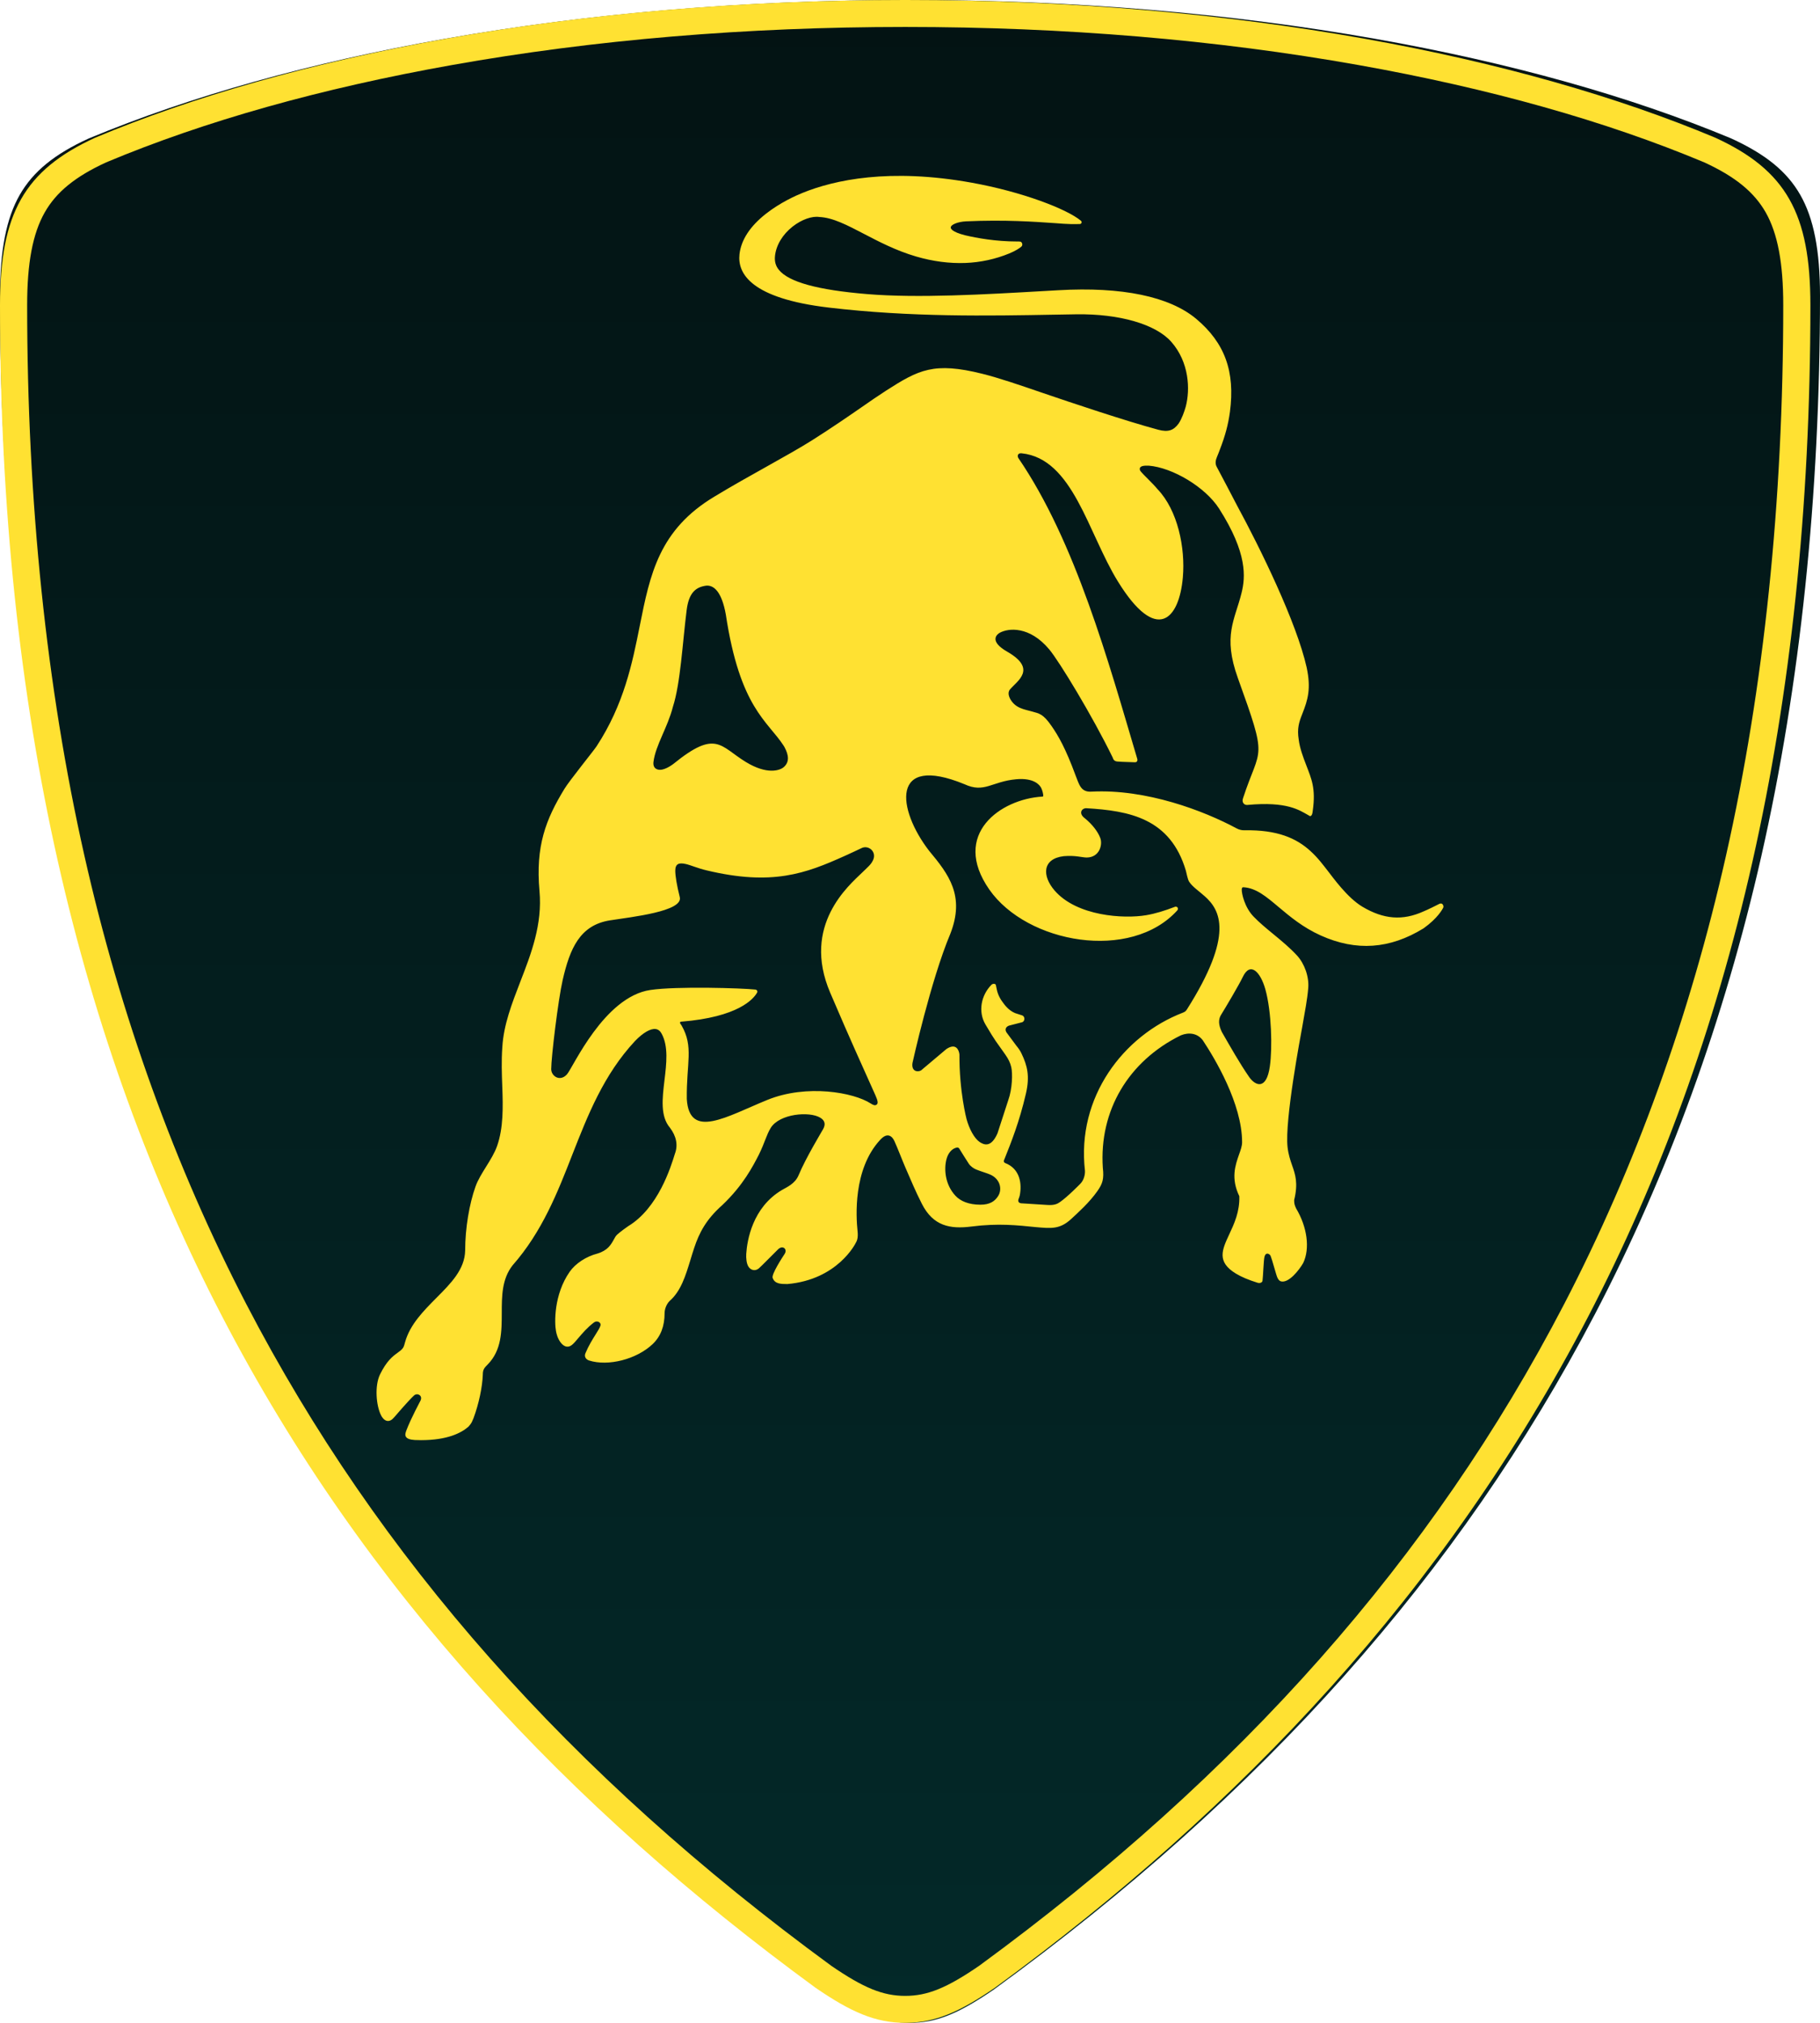
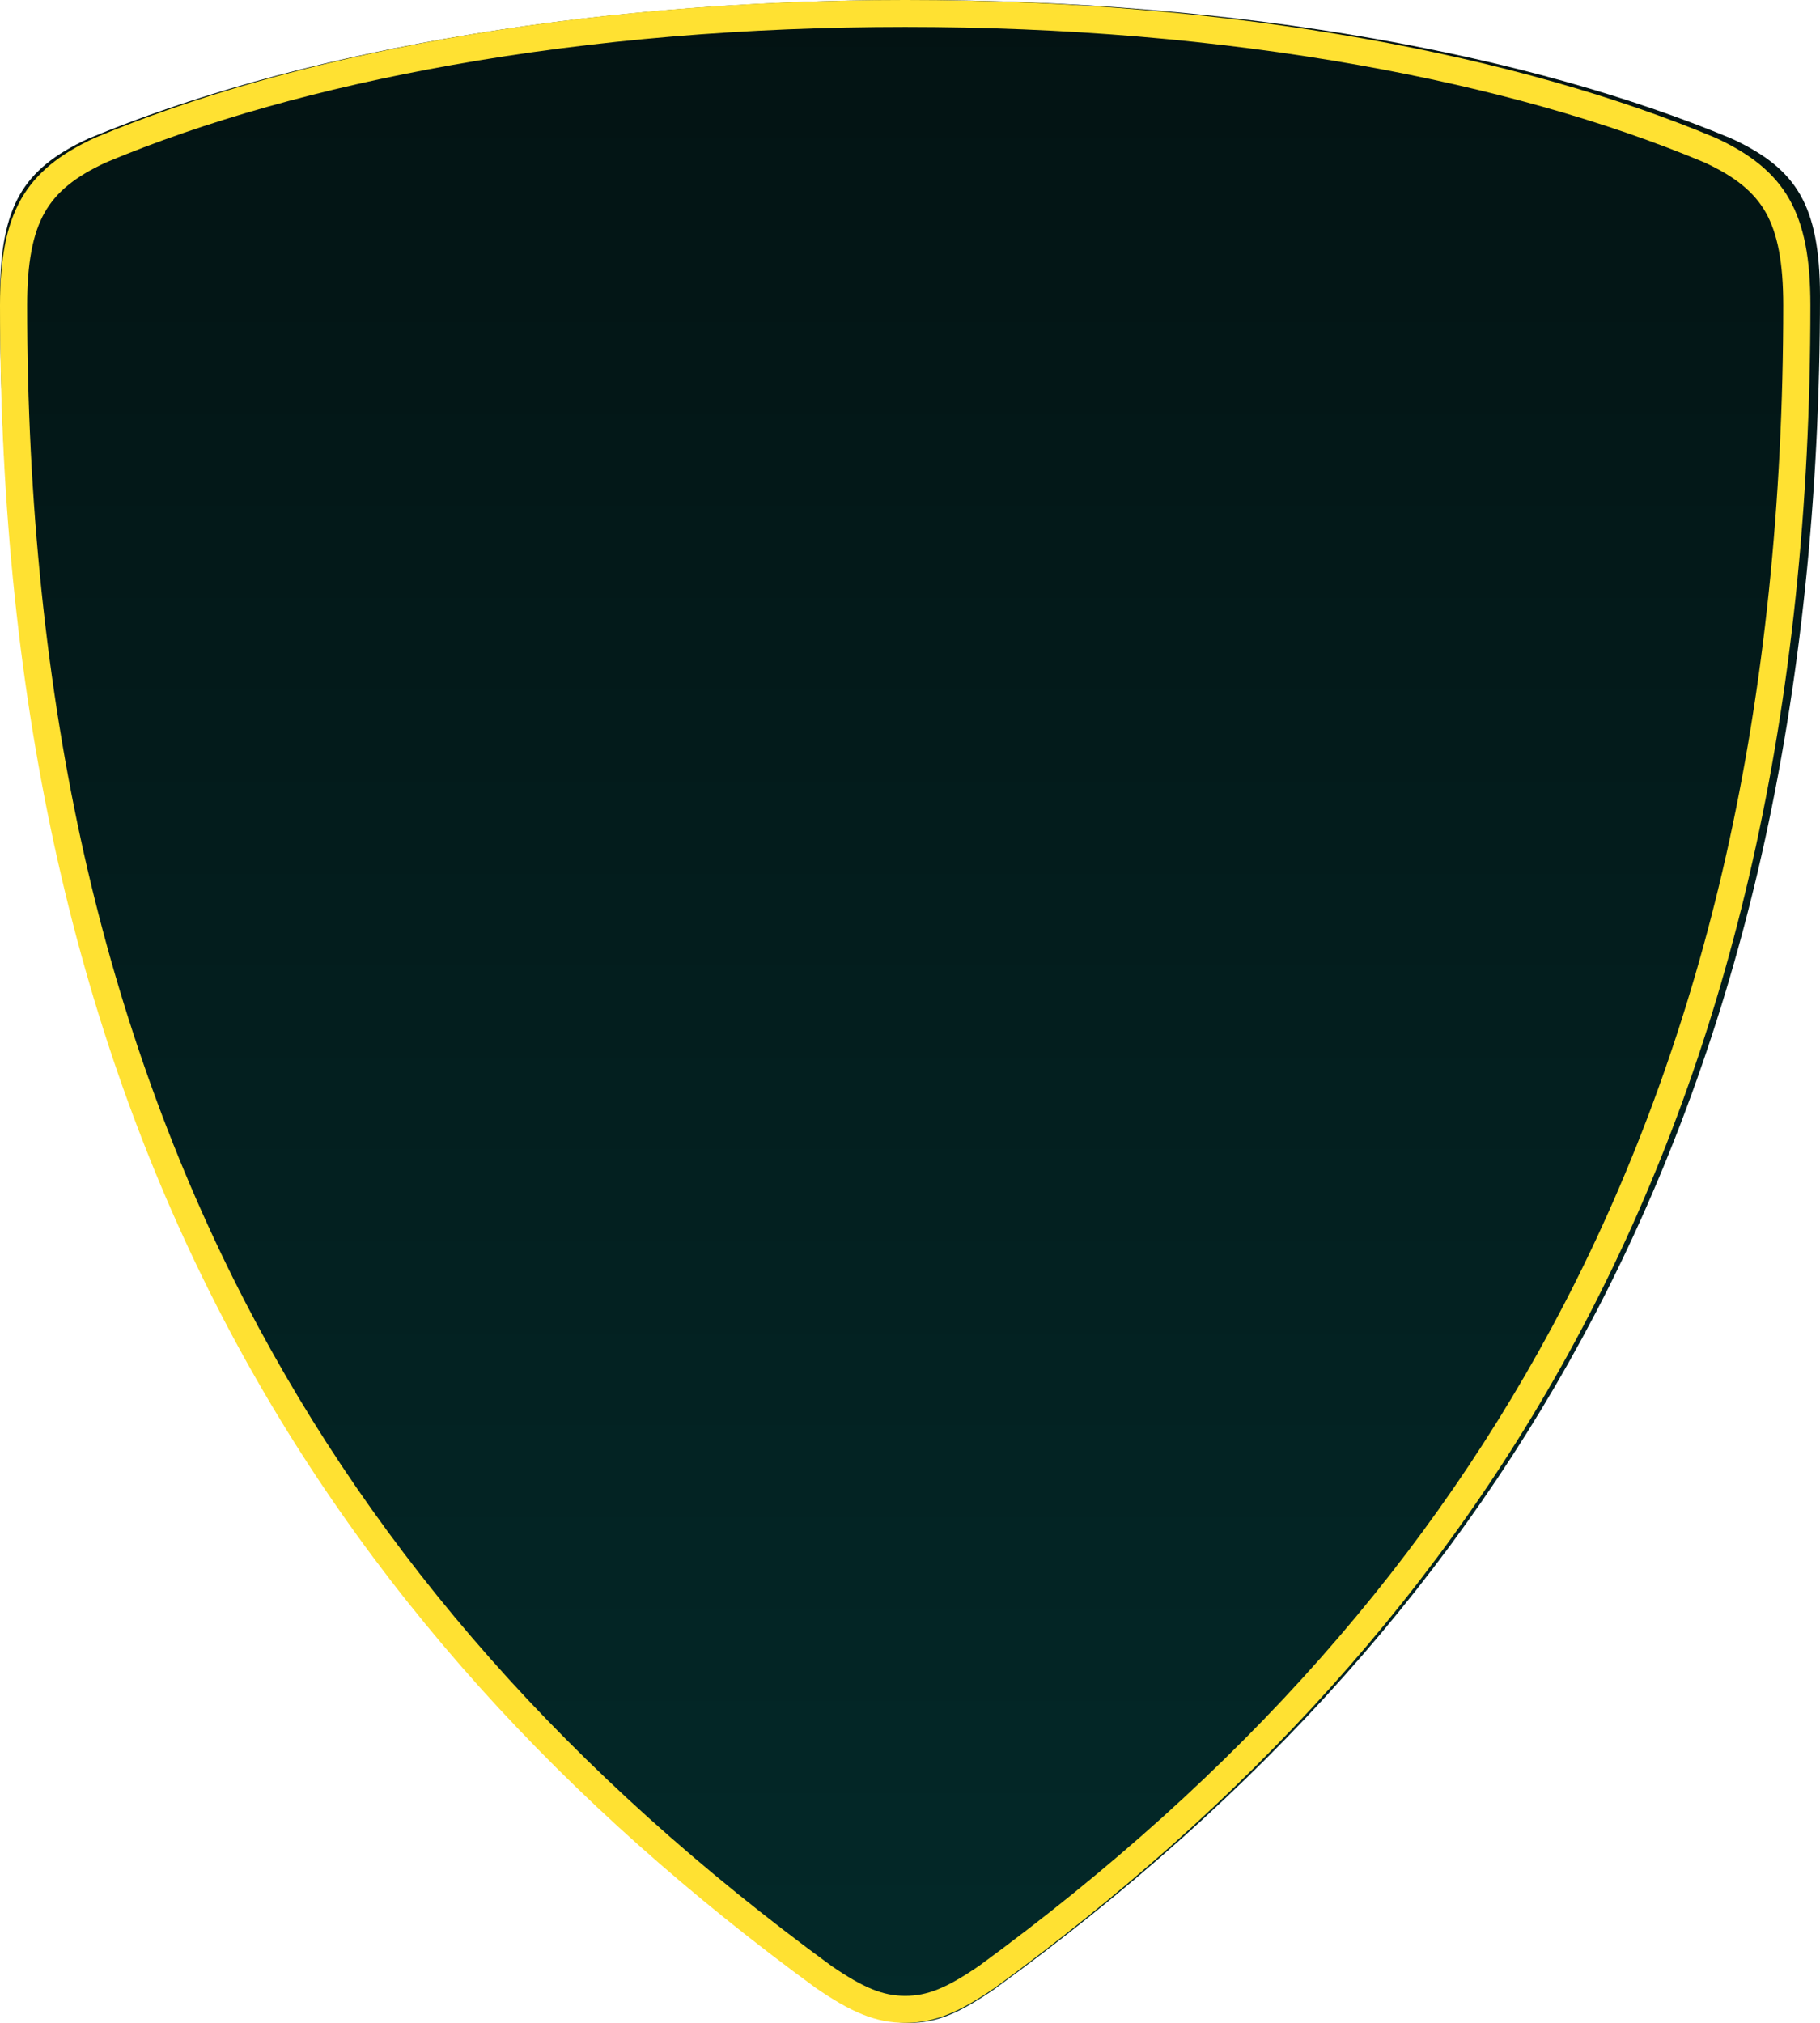
<svg xmlns="http://www.w3.org/2000/svg" width="36" height="40" viewBox="0 0 36 40" fill="none">
  <path d="M18 40C17.488 40 17.057 39.83 16.352 39.349C11.023 35.478 7.134 31.11 4.455 25.992C3.005 23.219 1.896 20.171 1.161 16.932C0.391 13.539 0 9.809 0 5.846C0 4.952 0.124 4.319 0.39 3.854C0.654 3.393 1.074 3.049 1.753 2.739C3.769 1.9 6.137 1.238 8.801 0.767C11.684 0.258 14.779 -6.10352e-05 18 -6.10352e-05C21.222 -6.10352e-05 24.316 0.258 27.199 0.767C29.863 1.238 32.232 1.9 34.238 2.735C34.926 3.049 35.347 3.393 35.61 3.854C35.876 4.319 36 4.952 36 5.846C36 9.81 35.609 13.539 34.839 16.932C34.104 20.171 32.995 23.22 31.545 25.992C28.867 31.11 24.977 35.478 19.655 39.344C18.943 39.83 18.512 40 18 40L18 40Z" fill="url(#paint0_linear_481_11261)" />
  <path d="M17.905 0.533C21.047 0.533 24.063 0.786 26.871 1.286C29.461 1.747 31.762 2.394 33.711 3.211C34.322 3.492 34.697 3.798 34.926 4.2C35.163 4.618 35.273 5.201 35.273 6.034C35.273 9.925 34.893 13.585 34.142 16.914C33.427 20.089 32.348 23.075 30.938 25.79C28.333 30.802 24.548 35.082 19.368 38.872C18.728 39.311 18.345 39.467 17.905 39.467C17.466 39.467 17.083 39.311 16.443 38.872C11.262 35.082 7.477 30.802 4.873 25.79C3.463 23.075 2.384 20.089 1.668 16.914C0.918 13.585 0.537 9.925 0.537 6.034C0.537 5.201 0.647 4.618 0.885 4.2C1.113 3.798 1.488 3.492 2.099 3.211C4.048 2.394 6.349 1.747 8.94 1.286C11.747 0.786 14.764 0.533 17.905 0.533ZM17.905 -6.10352e-05C11.291 -6.10352e-05 5.7 1.121 1.882 2.723C0.484 3.364 0 4.219 0 6.035C0 22.163 6.345 32.15 16.131 39.306C16.83 39.786 17.314 40 17.905 40C18.497 40 18.98 39.786 19.68 39.306C29.465 32.15 35.81 22.163 35.81 6.035C35.81 4.219 35.326 3.365 33.929 2.723C30.111 1.121 24.519 -6.10352e-05 17.905 -6.10352e-05Z" fill="#FFE132" />
-   <path d="M28.457 17.88C28.424 17.899 28.218 17.999 28.161 18.021C27.743 18.211 27.368 18.179 26.949 17.93C26.648 17.75 26.369 17.355 26.26 17.216C26.174 17.107 26.07 16.963 25.92 16.828C25.642 16.574 25.266 16.407 24.615 16.418C24.563 16.42 24.511 16.407 24.465 16.383C23.807 16.029 22.674 15.599 21.592 15.654C21.377 15.669 21.346 15.511 21.275 15.333C21.078 14.799 20.935 14.551 20.801 14.358C20.631 14.112 20.556 14.11 20.416 14.07C20.258 14.025 20.088 14.008 19.983 13.823C19.971 13.8 19.919 13.702 19.978 13.633C20.122 13.463 20.52 13.229 19.922 12.886C19.556 12.676 19.719 12.542 19.78 12.51C19.864 12.466 20.008 12.431 20.182 12.467C20.355 12.502 20.557 12.606 20.754 12.841C20.95 13.074 21.609 14.158 22.01 14.981C22.015 14.992 22.024 15.051 22.097 15.058C22.209 15.069 22.401 15.069 22.44 15.073C22.501 15.079 22.502 15.028 22.496 15.008C21.928 13.094 21.275 10.711 20.141 9.054C20.118 9.006 20.137 8.956 20.209 8.964C21.224 9.069 21.518 10.536 22.113 11.499C22.877 12.737 23.325 12.252 23.397 11.416C23.448 10.833 23.296 10.089 22.896 9.673C22.8 9.555 22.632 9.406 22.561 9.318C22.536 9.286 22.532 9.233 22.6 9.216C22.627 9.209 22.667 9.206 22.721 9.208C23.19 9.245 23.841 9.63 24.115 10.059C24.677 10.94 24.636 11.413 24.558 11.725C24.427 12.259 24.181 12.566 24.486 13.41C25.088 15.081 24.931 14.732 24.588 15.783C24.558 15.864 24.607 15.923 24.674 15.917C25.464 15.843 25.705 16.024 25.875 16.117C25.893 16.126 25.908 16.141 25.92 16.138C25.95 16.128 25.961 16.089 25.966 16.036C26.031 15.585 25.938 15.395 25.837 15.129C25.777 14.973 25.71 14.797 25.689 14.626C25.654 14.406 25.694 14.282 25.759 14.118C25.87 13.837 25.936 13.62 25.846 13.198C25.646 12.306 24.927 10.839 24.468 9.994C24.43 9.921 24.115 9.317 24.066 9.229C24.032 9.169 24.046 9.095 24.071 9.038C24.092 8.991 24.127 8.896 24.127 8.896C24.237 8.612 24.294 8.395 24.328 8.147C24.434 7.348 24.228 6.78 23.659 6.303C23.13 5.862 22.189 5.667 20.936 5.739L20.671 5.754C19.491 5.822 18.153 5.9 17.147 5.815C16.172 5.734 15.603 5.577 15.407 5.337C15.343 5.259 15.319 5.172 15.329 5.065C15.351 4.85 15.479 4.636 15.681 4.478C15.856 4.342 16.062 4.268 16.208 4.291C16.471 4.302 16.758 4.452 17.09 4.625C17.389 4.781 17.727 4.957 18.12 5.072C18.452 5.169 18.782 5.212 19.098 5.2C19.395 5.188 19.689 5.125 19.966 5.011C20.083 4.963 20.168 4.908 20.204 4.876C20.223 4.859 20.23 4.826 20.207 4.794C20.194 4.775 20.176 4.775 20.115 4.775C19.697 4.775 19.325 4.708 19.088 4.652C18.826 4.585 18.804 4.52 18.806 4.496C18.811 4.439 18.95 4.385 19.107 4.377C19.88 4.342 20.471 4.385 20.862 4.412C20.995 4.422 21.1 4.43 21.177 4.431C21.254 4.433 21.357 4.43 21.361 4.43C21.384 4.427 21.391 4.412 21.393 4.405C21.395 4.398 21.395 4.391 21.393 4.384C21.391 4.377 21.387 4.371 21.382 4.366C21.11 4.137 20.225 3.793 19.216 3.612C17.593 3.32 16.506 3.559 15.88 3.812C15.755 3.862 15.434 4.003 15.149 4.228C14.835 4.475 14.659 4.745 14.627 5.029C14.585 5.41 14.857 5.901 16.393 6.082C18.02 6.274 19.539 6.246 20.88 6.222C21.02 6.22 21.157 6.218 21.291 6.215C22.141 6.203 22.86 6.41 23.168 6.759C23.523 7.162 23.544 7.699 23.455 8.038C23.428 8.136 23.376 8.283 23.313 8.376C23.215 8.51 23.108 8.55 22.912 8.498C22.284 8.33 21.164 7.955 20.622 7.769C20.138 7.603 19.756 7.473 19.433 7.392C18.472 7.152 18.172 7.311 17.526 7.725C17.371 7.825 17.212 7.934 17.03 8.061C16.765 8.244 16.464 8.452 16.065 8.705C15.824 8.857 15.508 9.034 15.174 9.221C14.834 9.411 14.483 9.607 14.138 9.816C13.034 10.475 12.858 11.357 12.654 12.379C12.509 13.104 12.345 13.926 11.8 14.758C11.74 14.849 11.267 15.432 11.166 15.597C10.793 16.207 10.592 16.733 10.671 17.617C10.731 18.279 10.508 18.855 10.292 19.412C10.123 19.85 9.962 20.264 9.936 20.707C9.916 20.981 9.926 21.237 9.935 21.485C9.951 21.896 9.957 22.306 9.833 22.66C9.738 22.933 9.498 23.201 9.405 23.465C9.284 23.803 9.201 24.286 9.201 24.729C9.193 25.102 8.92 25.376 8.631 25.666C8.377 25.922 8.11 26.191 8.013 26.538C8 26.585 7.992 26.62 7.975 26.648C7.95 26.689 7.912 26.715 7.862 26.752C7.764 26.822 7.646 26.915 7.517 27.178C7.408 27.401 7.439 27.797 7.539 27.99C7.554 28.02 7.597 28.09 7.663 28.098C7.708 28.103 7.752 28.079 7.797 28.026C7.797 28.026 8.079 27.695 8.189 27.595C8.204 27.581 8.223 27.573 8.243 27.571C8.264 27.57 8.284 27.576 8.3 27.588C8.331 27.611 8.338 27.651 8.319 27.693C8.308 27.718 8.138 28.026 8.038 28.285L8.036 28.291C8.023 28.328 8.006 28.374 8.03 28.412C8.053 28.448 8.108 28.469 8.204 28.475C8.246 28.477 8.286 28.478 8.326 28.478C8.849 28.478 9.124 28.336 9.265 28.212C9.32 28.152 9.331 28.127 9.349 28.083C9.354 28.072 9.36 28.06 9.366 28.044C9.472 27.759 9.541 27.43 9.55 27.184C9.55 27.08 9.579 27.05 9.649 26.979C9.924 26.697 9.924 26.325 9.925 25.964C9.925 25.633 9.926 25.291 10.14 25.02C10.724 24.356 11.029 23.58 11.322 22.829C11.626 22.054 11.939 21.253 12.561 20.585C12.718 20.422 12.871 20.332 12.973 20.349C13.022 20.357 13.061 20.389 13.09 20.445C13.223 20.695 13.183 21.032 13.144 21.357C13.1 21.724 13.059 22.072 13.251 22.299C13.379 22.468 13.414 22.645 13.35 22.814C13.268 23.08 13.019 23.889 12.425 24.247C12.41 24.255 12.254 24.369 12.204 24.417C12.178 24.442 12.16 24.476 12.139 24.515C12.086 24.61 12.021 24.727 11.818 24.788C11.594 24.846 11.383 24.984 11.268 25.149C10.954 25.599 10.967 26.158 10.997 26.318C11.008 26.38 11.029 26.462 11.087 26.543C11.123 26.592 11.164 26.622 11.207 26.628C11.242 26.634 11.277 26.623 11.31 26.597C11.345 26.571 11.386 26.523 11.437 26.462C11.519 26.366 11.62 26.247 11.747 26.152C11.788 26.122 11.828 26.129 11.852 26.146C11.875 26.162 11.885 26.187 11.878 26.21C11.866 26.253 11.829 26.313 11.78 26.39C11.719 26.488 11.643 26.609 11.583 26.753C11.568 26.785 11.566 26.814 11.578 26.84C11.595 26.881 11.638 26.898 11.65 26.902C12.029 27.024 12.594 26.879 12.911 26.577C13.069 26.425 13.146 26.225 13.146 25.963C13.146 25.897 13.177 25.794 13.245 25.726C13.468 25.532 13.56 25.23 13.658 24.91C13.681 24.833 13.705 24.755 13.731 24.677C13.832 24.375 13.965 24.116 14.286 23.831C14.703 23.435 14.892 23.062 15.011 22.832C15.132 22.585 15.158 22.446 15.246 22.302C15.42 22.023 16.008 21.971 16.224 22.101C16.314 22.154 16.335 22.229 16.284 22.323C16.251 22.384 15.941 22.892 15.796 23.24C15.724 23.411 15.562 23.475 15.466 23.532C14.884 23.877 14.778 24.527 14.761 24.794C14.756 24.877 14.765 24.987 14.806 25.049C14.83 25.085 14.864 25.109 14.901 25.114C14.937 25.12 14.974 25.11 15.008 25.083C15.042 25.057 15.357 24.735 15.395 24.7C15.447 24.654 15.492 24.662 15.516 24.683C15.541 24.705 15.551 24.749 15.519 24.797C15.475 24.864 15.258 25.196 15.283 25.269C15.326 25.392 15.45 25.39 15.574 25.391C16.571 25.305 16.924 24.583 16.924 24.583C16.948 24.542 16.979 24.486 16.962 24.337C16.934 24.066 16.871 23.128 17.405 22.545C17.564 22.366 17.657 22.486 17.693 22.567C17.758 22.71 17.853 22.959 17.907 23.083C18.023 23.348 18.102 23.543 18.235 23.805C18.459 24.246 18.795 24.307 19.213 24.254C19.752 24.185 20.123 24.229 20.485 24.265C20.793 24.292 20.964 24.312 21.19 24.103C21.313 23.989 21.549 23.779 21.708 23.551C21.809 23.406 21.84 23.315 21.814 23.091C21.74 21.964 22.317 20.985 23.357 20.473C23.513 20.409 23.686 20.428 23.793 20.573C24.026 20.924 24.569 21.824 24.569 22.588C24.569 22.66 24.541 22.739 24.508 22.831C24.435 23.04 24.343 23.3 24.514 23.654C24.524 23.961 24.412 24.2 24.313 24.412C24.173 24.713 24.062 24.951 24.446 25.184C24.555 25.25 24.696 25.31 24.877 25.366C24.888 25.369 24.898 25.37 24.909 25.37C24.923 25.371 24.938 25.367 24.95 25.359C24.956 25.355 24.962 25.35 24.966 25.344C24.97 25.337 24.972 25.33 24.973 25.323C24.985 25.235 24.994 24.928 25.011 24.856C25.018 24.827 25.032 24.792 25.065 24.79C25.095 24.788 25.126 24.813 25.134 24.838C25.165 24.912 25.243 25.212 25.265 25.259C25.283 25.3 25.305 25.328 25.334 25.337C25.489 25.382 25.699 25.113 25.778 24.974C25.914 24.689 25.858 24.264 25.637 23.895C25.604 23.824 25.599 23.795 25.599 23.73C25.681 23.394 25.621 23.223 25.558 23.043C25.522 22.939 25.485 22.831 25.468 22.683C25.409 22.154 25.728 20.476 25.759 20.304C25.813 19.991 25.858 19.769 25.877 19.54C25.896 19.318 25.806 19.058 25.654 18.893C25.515 18.742 25.348 18.604 25.185 18.47C25.042 18.352 24.907 18.241 24.796 18.125C24.617 17.94 24.56 17.668 24.562 17.591C24.562 17.57 24.567 17.558 24.573 17.551C24.579 17.546 24.588 17.544 24.601 17.545C24.848 17.562 25.045 17.728 25.294 17.938C25.518 18.126 25.771 18.339 26.126 18.499C26.827 18.814 27.492 18.768 28.16 18.356C28.445 18.152 28.532 17.976 28.546 17.952C28.564 17.921 28.538 17.832 28.457 17.88ZM12.926 15.065C12.967 14.737 13.206 14.387 13.31 13.977C13.46 13.515 13.501 12.706 13.582 12.065C13.623 11.745 13.742 11.61 13.97 11.581C14.12 11.568 14.276 11.7 14.357 12.152C14.636 14 15.184 14.256 15.501 14.746C15.507 14.755 15.512 14.764 15.517 14.773C15.599 14.926 15.624 15.069 15.497 15.174C15.422 15.234 15.173 15.325 14.75 15.066C14.242 14.755 14.165 14.42 13.322 15.104C13.322 15.104 13.21 15.193 13.102 15.217C13.01 15.238 12.909 15.202 12.926 15.065ZM17.336 21.846C17.306 21.865 17.272 21.852 17.222 21.82C16.888 21.603 15.961 21.432 15.178 21.75C14.373 22.078 13.635 22.541 13.585 21.732C13.576 21.015 13.726 20.703 13.481 20.277C13.481 20.277 13.47 20.262 13.459 20.245C13.438 20.211 13.464 20.203 13.472 20.203C14.603 20.113 14.905 19.754 14.975 19.629C14.991 19.601 14.971 19.571 14.942 19.568C14.682 19.539 13.387 19.499 12.865 19.576C11.949 19.71 11.333 21.111 11.215 21.244C11.077 21.398 10.903 21.28 10.903 21.141C10.903 20.907 11.04 19.771 11.13 19.378C11.273 18.756 11.47 18.292 12.068 18.199C12.488 18.133 13.517 18.023 13.446 17.74C13.387 17.506 13.358 17.323 13.357 17.22C13.357 17.082 13.426 17.054 13.564 17.085C13.666 17.108 13.802 17.17 13.977 17.211C15.272 17.521 15.935 17.274 16.707 16.926C16.729 16.916 17.016 16.785 17.033 16.775C17.172 16.697 17.347 16.839 17.27 17.007C17.229 17.096 17.174 17.137 17.055 17.253C16.8 17.502 15.849 18.294 16.422 19.631C16.868 20.674 16.998 20.944 17.315 21.656C17.366 21.77 17.374 21.823 17.336 21.846ZM19.743 23.651C19.68 23.751 19.583 23.822 19.393 23.822C19.161 23.822 18.996 23.751 18.898 23.644C18.695 23.425 18.67 23.125 18.72 22.928C18.751 22.804 18.824 22.722 18.904 22.698C18.938 22.686 18.957 22.689 18.974 22.712C19.009 22.769 19.135 22.971 19.164 23.013C19.197 23.062 19.259 23.106 19.309 23.126C19.404 23.165 19.524 23.198 19.588 23.227C19.783 23.313 19.829 23.516 19.743 23.651ZM23.476 19.963C23.451 20.004 23.429 20.01 23.397 20.025C22.224 20.476 21.291 21.692 21.461 23.152C21.464 23.229 21.44 23.335 21.37 23.407C21.37 23.407 21.123 23.661 20.968 23.769C20.916 23.806 20.856 23.836 20.718 23.827C20.544 23.816 20.369 23.805 20.195 23.794C20.113 23.78 20.148 23.707 20.154 23.692C20.16 23.676 20.166 23.659 20.171 23.638C20.215 23.419 20.183 23.112 19.88 22.997C19.836 22.973 19.864 22.932 19.869 22.919C19.999 22.593 20.162 22.19 20.293 21.625C20.372 21.283 20.323 21.077 20.205 20.831C20.179 20.777 20.145 20.727 20.106 20.681L19.922 20.433C19.87 20.372 19.884 20.308 19.958 20.281L20.218 20.214C20.281 20.191 20.275 20.093 20.214 20.077L20.08 20.034C19.953 19.981 19.875 19.878 19.819 19.798C19.803 19.776 19.79 19.754 19.777 19.73C19.748 19.678 19.728 19.622 19.716 19.563L19.7 19.486C19.699 19.447 19.638 19.446 19.611 19.473C19.406 19.682 19.342 20.004 19.493 20.259C19.704 20.616 19.695 20.581 19.884 20.852C19.946 20.941 19.983 21.014 20.003 21.102C20.032 21.224 20.024 21.533 19.944 21.754L19.73 22.412C19.601 22.706 19.457 22.635 19.376 22.581C19.271 22.509 19.173 22.325 19.119 22.131C19.119 22.131 18.973 21.581 18.978 20.851C18.968 20.762 18.909 20.618 18.72 20.744L18.218 21.167C18.147 21.206 18.024 21.184 18.049 21.019C18.049 21.019 18.41 19.385 18.798 18.464C19.091 17.713 18.766 17.29 18.378 16.824C17.746 16.005 17.605 14.903 19.077 15.507C19.473 15.69 19.614 15.453 20.102 15.409C20.452 15.378 20.567 15.522 20.596 15.583C20.623 15.638 20.633 15.698 20.636 15.729C20.637 15.743 20.633 15.752 20.618 15.752C19.792 15.8 18.807 16.496 19.568 17.589C20.315 18.66 22.371 19.02 23.29 17.999C23.302 17.985 23.305 17.955 23.286 17.939C23.28 17.934 23.272 17.93 23.264 17.929C23.256 17.927 23.247 17.928 23.239 17.932C23.038 18.009 22.853 18.067 22.668 18.098C22.229 18.172 21.3 18.118 20.86 17.609C20.609 17.318 20.616 16.981 21.041 16.93C21.277 16.911 21.393 16.955 21.495 16.957C21.761 16.954 21.815 16.684 21.76 16.562C21.715 16.446 21.61 16.305 21.461 16.183C21.324 16.083 21.398 15.98 21.487 15.982C22.338 16.032 23.151 16.181 23.457 17.218C23.469 17.257 23.49 17.387 23.522 17.436C23.588 17.536 23.703 17.61 23.829 17.722C24.138 17.995 24.415 18.482 23.476 19.963ZM24.581 19.322C24.73 19.005 24.933 19.218 25.03 19.566C25.152 20.008 25.17 20.72 25.118 21.086C25.051 21.566 24.829 21.469 24.71 21.299C24.523 21.03 24.321 20.672 24.18 20.427C24.175 20.419 24.171 20.412 24.167 20.404C24.102 20.266 24.092 20.156 24.161 20.054C24.231 19.943 24.512 19.468 24.581 19.322Z" fill="#FFE132" />
  <defs>
    <linearGradient id="paint0_linear_481_11261" x1="18" y1="-6.10352e-05" x2="18" y2="40" gradientUnits="userSpaceOnUse">
      <stop stop-color="#031313" />
      <stop offset="1" stop-color="#032929" />
    </linearGradient>
  </defs>
</svg>